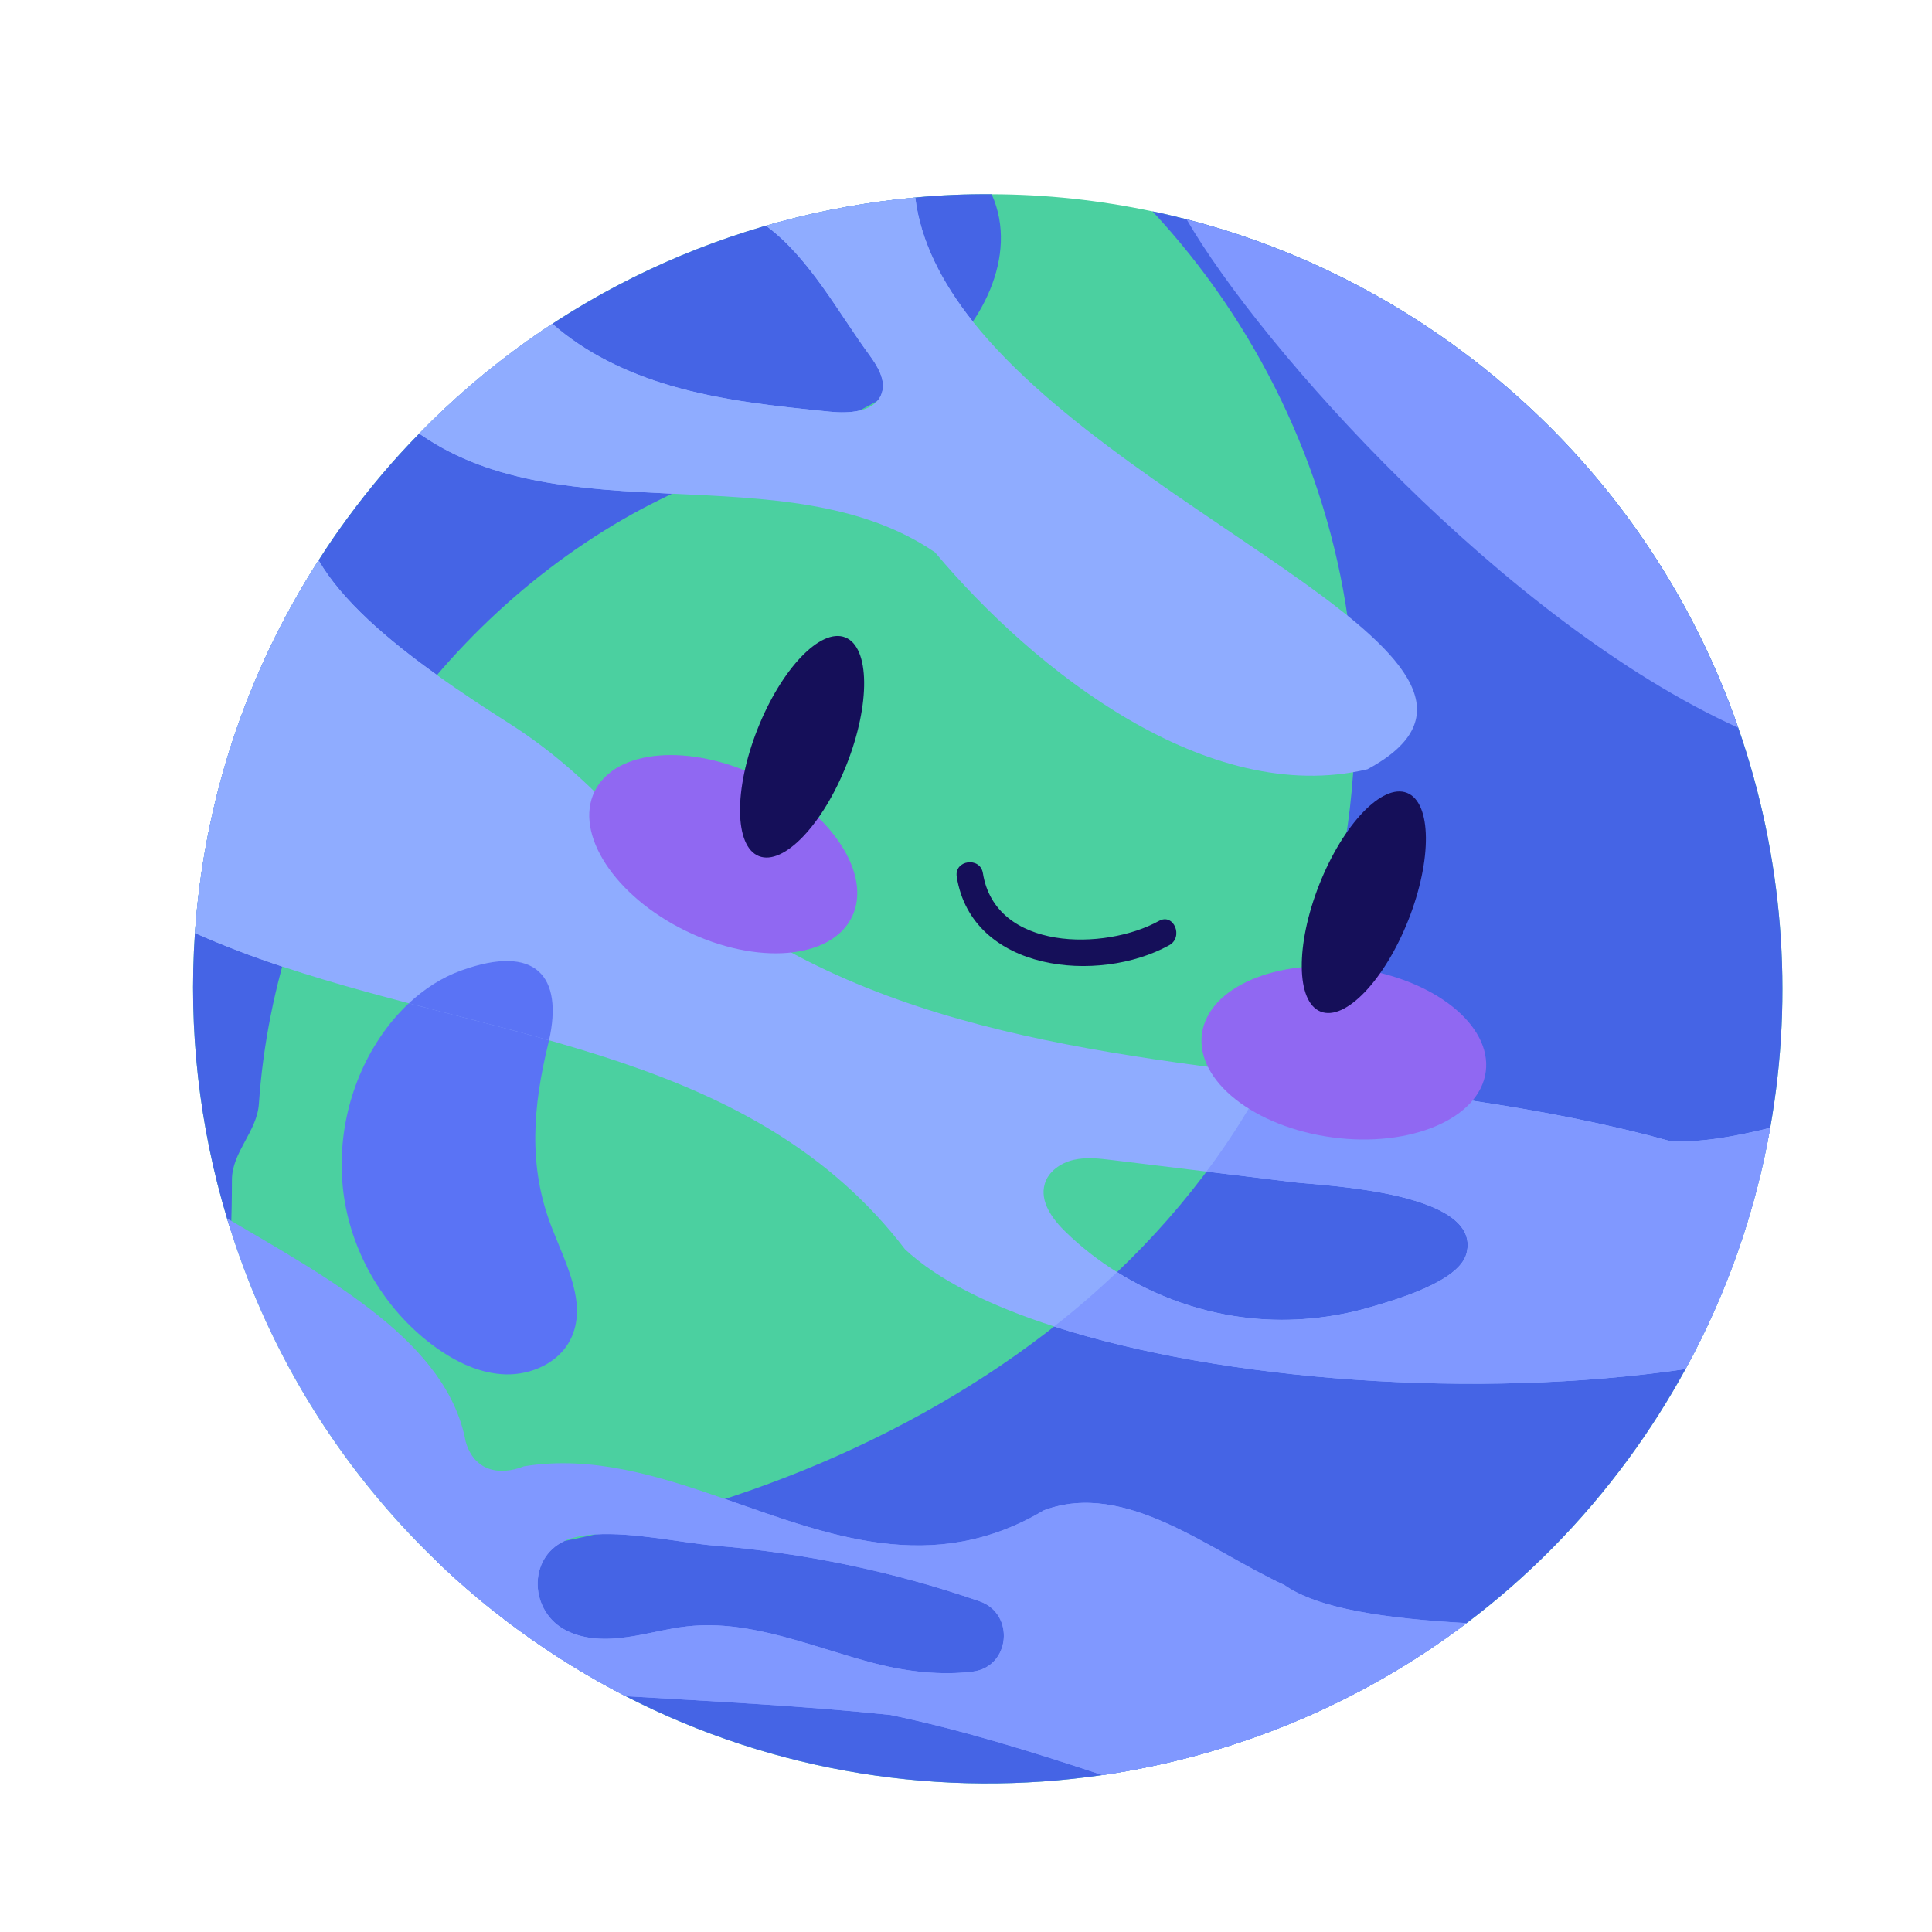
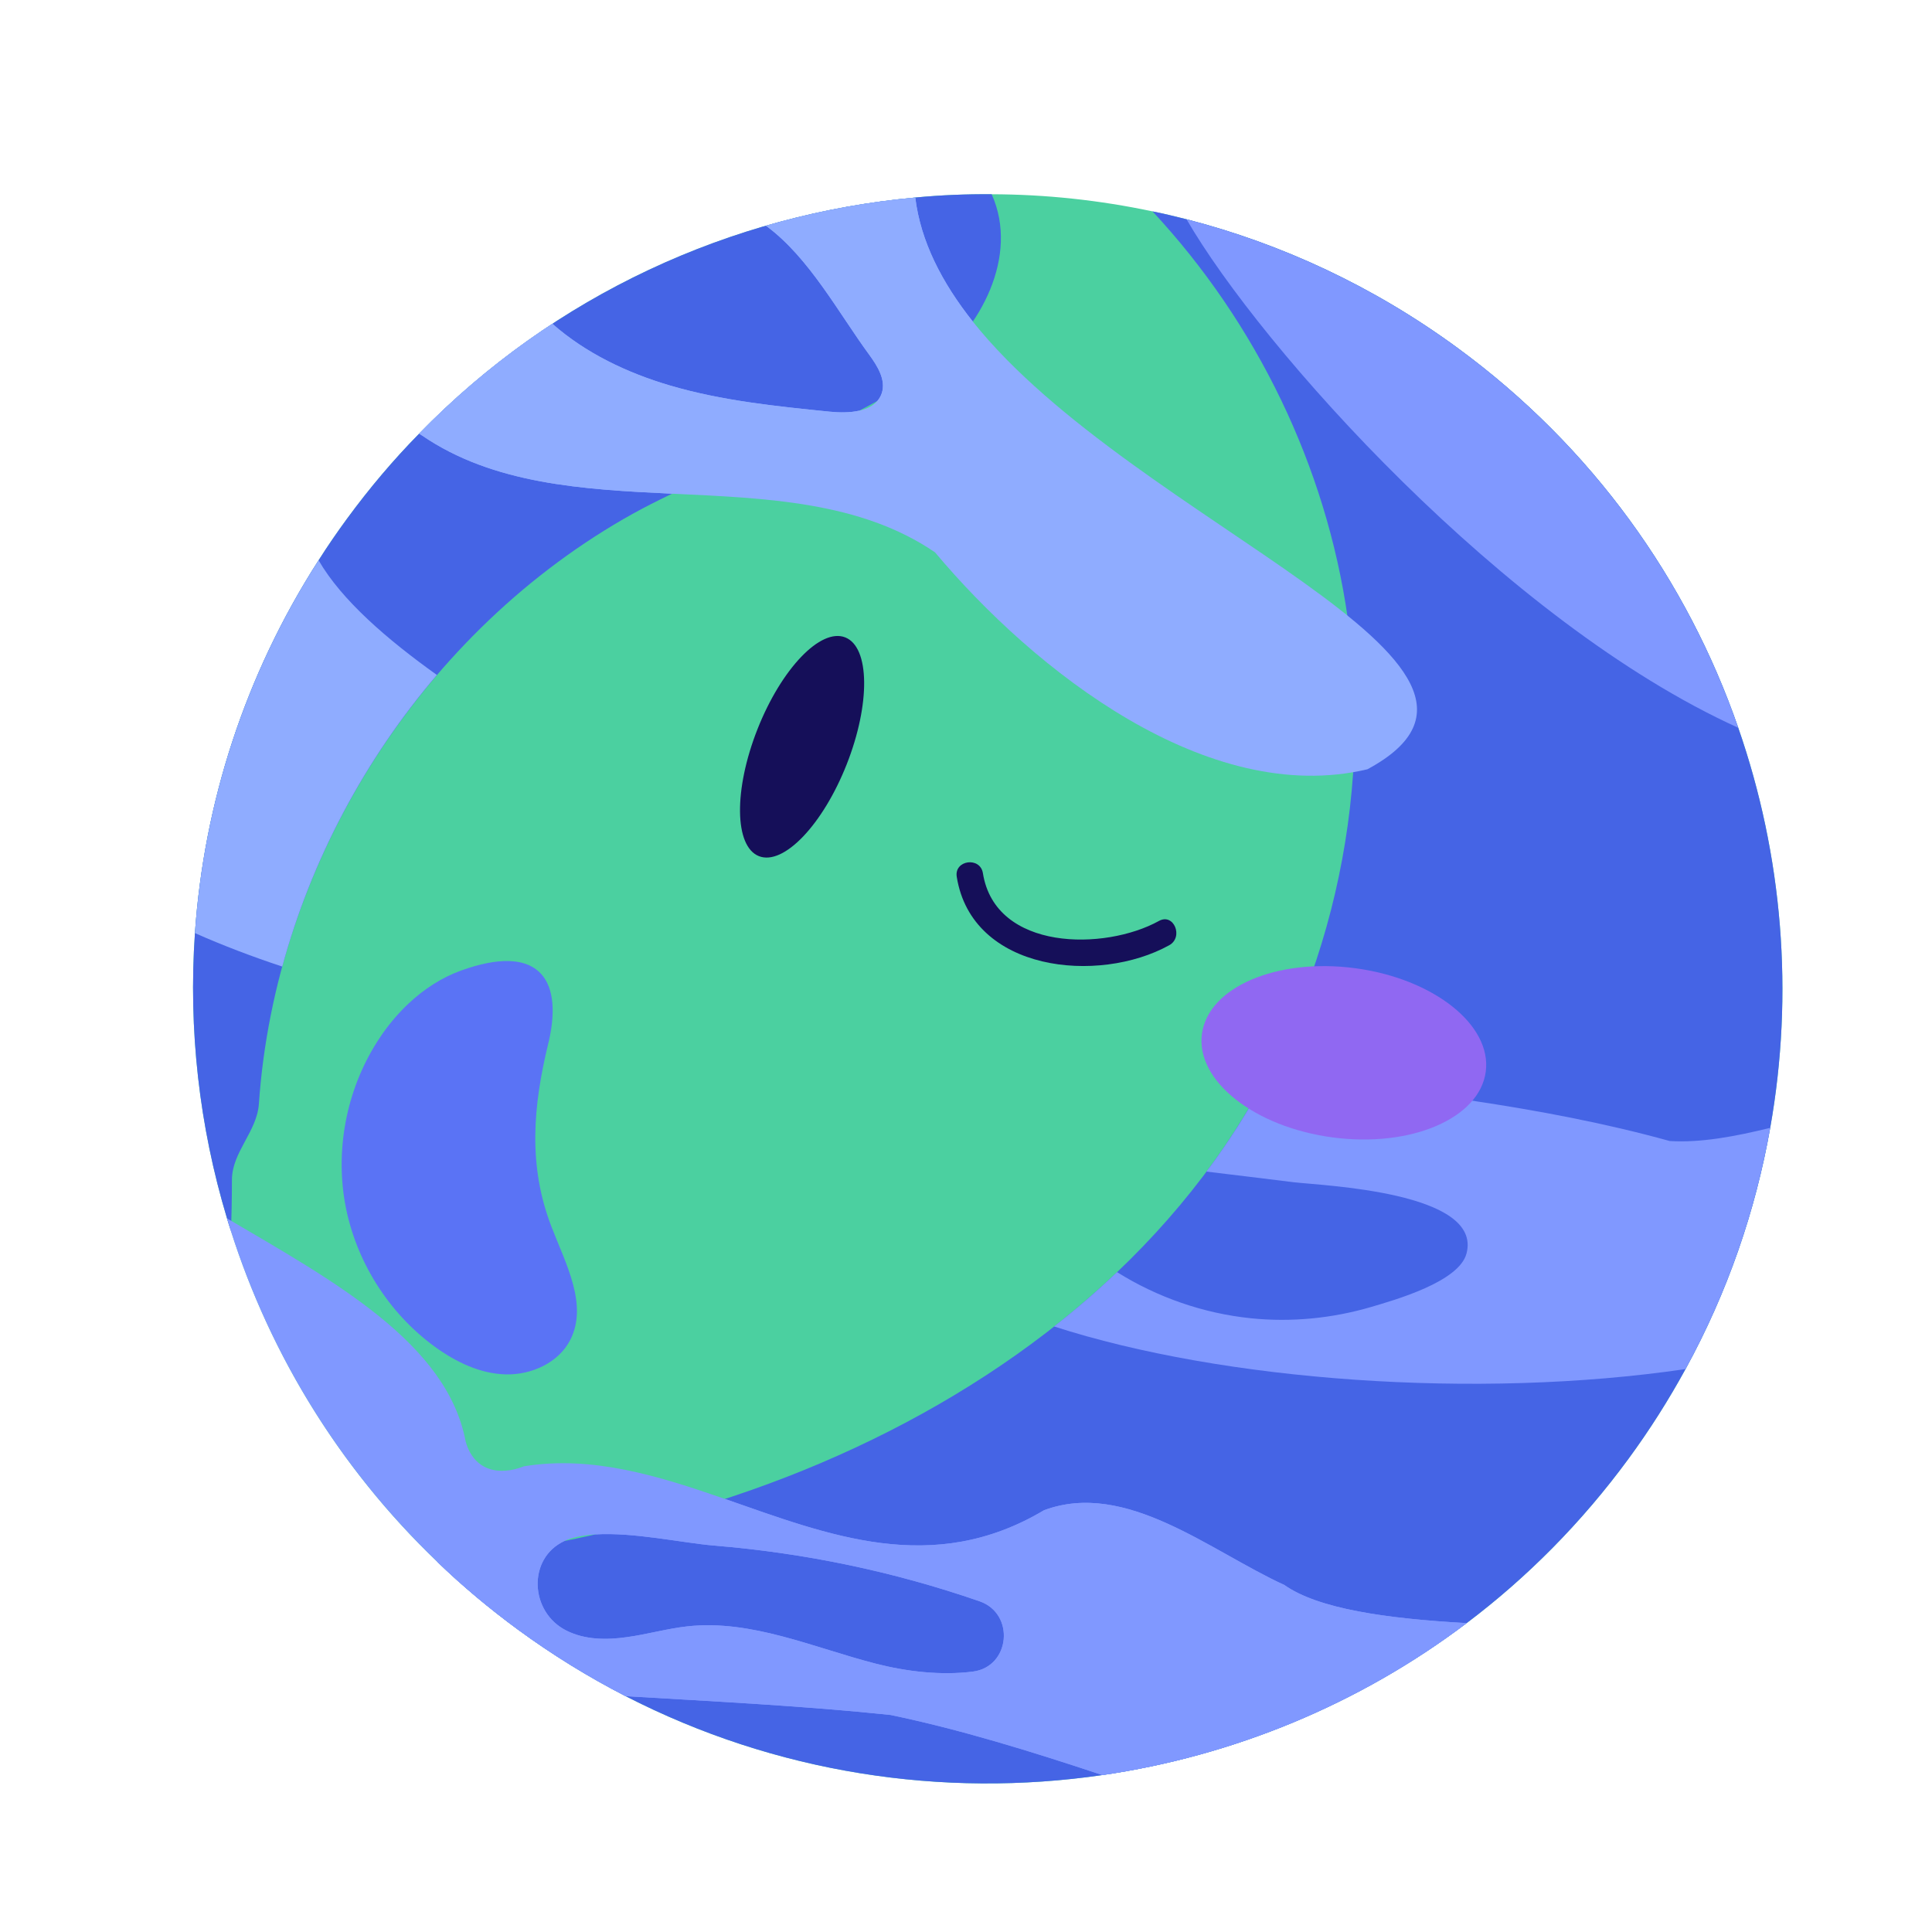
<svg xmlns="http://www.w3.org/2000/svg" id="Capa_1" data-name="Capa 1" viewBox="0 0 1080 1080">
  <defs>
    <style>
      .cls-1 {
        fill: #150f59;
      }

      .cls-2 {
        fill: #4bd0a0;
      }

      .cls-3 {
        fill: #5a73f5;
      }

      .cls-4 {
        fill: #8facff;
      }

      .cls-5 {
        fill: #9068f2;
      }

      .cls-6 {
        fill: #8098ff;
      }

      .cls-7 {
        fill: #4564e5;
      }
    </style>
  </defs>
  <path class="cls-2" d="M194,289.95c-5.61,7.65-10.94,15.41-15.91,23.26-41.43,64.5-64.13,136.24-69.12,208.4-3.7,53.87,2.39,107.88,17.93,159.46.71,2.31,1.39,4.67,2.2,6.96,21.88,68.8,60.7,132.74,115.41,185.08,13.94,13.43,28.93,26.03,44.92,37.76,19.41,14.24,39.61,26.65,60.32,37.3,83.93,43.13,177.21,57.11,266.49,44.11,72.94-10.64,143.26-39.34,203.64-84.96,33.67-25.38,64.26-56.13,90.48-91.88,11.9-16.22,22.48-32.96,31.87-50.13,23.47-42.93,39.14-88.46,47.33-134.84,13.34-75.04,6.98-152.24-17.87-223.66-28.46-82.18-81.37-156.9-156.8-212.23-46.92-34.42-98.45-58.32-151.59-72-6.31-1.6-12.67-3.14-19.03-4.42-29.7-6.28-59.85-9.51-89.93-9.57-14.26-.12-28.5.47-42.69,1.83-102.74,9.37-201.91,54.42-277.36,132.01-14.36,14.59-27.8,30.49-40.29,47.52Z" />
  <path class="cls-7" d="M244.51,873.11c13.94,13.43,28.93,26.03,44.92,37.76,19.41,14.24,39.61,26.65,60.32,37.3,83.93,43.13,177.21,57.11,266.49,44.11,72.94-10.64,143.26-39.34,203.64-84.96,33.67-25.38,64.26-56.13,90.48-91.88,11.9-16.22,22.48-32.96,31.87-50.13,23.47-42.93,39.14-88.46,47.33-134.84,13.34-75.04,6.98-152.24-17.87-223.66-28.46-82.18-81.37-156.9-156.8-212.23-46.92-34.42-98.45-58.32-151.59-72-6.31-1.6-12.67-3.14-19.03-4.42,58.11,62.41,97.09,142.77,109.09,227.22,14.56,102.46-10.45,209.92-68.76,295.36-62.47,91.48-159.88,155.28-264.32,192.09-56.85,20.04-115.93,32.57-175.76,40.27Z" />
  <path class="cls-7" d="M194,289.95c-5.61,7.65-10.94,15.41-15.91,23.26-41.43,64.5-64.13,136.24-69.12,208.4-3.7,53.87,2.39,107.88,17.93,159.46.71,2.31,1.39,4.67,2.2,6.96.35-8.12.53-17.61.55-28.56.08-15.53,14.01-26.88,15.07-42.41,9.16-133.35,88.03-259.93,203.68-326.84,54.37-31.48,121.48-47.3,171.68-85.23,27.71-21.02,49.88-61.69,34.27-96.4-14.26-.12-28.5.47-42.69,1.83-102.74,9.37-201.91,54.42-277.36,132.01-14.36,14.59-27.8,30.49-40.29,47.52Z" />
  <path class="cls-3" d="M212.53,579.76c-18.08,26.83-25.29,60.84-19.67,92.76,5.67,31.87,24.07,61.32,50.28,80.37,11.63,8.44,25.23,15.04,39.58,15.4,14.34.36,29.53-6.49,36.05-19.26,10.04-19.63-2.46-42.44-10.41-63.06-13.37-34.49-10.34-67.64-1.89-102.61.17-.59.27-1.22.44-1.81,7.92-35.45-7-54.23-49.17-39.01-10.91,3.94-20.71,10.38-29.21,18.31-6.02,5.65-11.41,12.03-16.01,18.91Z" />
  <path class="cls-6" d="M663.29,122.59c41.23,71.33,178,225.11,308.38,284.23-28.46-82.18-81.37-156.9-156.8-212.23-46.92-34.42-98.45-58.32-151.59-72Z" />
  <path class="cls-6" d="M260.35,805.97c4.66,16.25,18.63,19.19,32.53,13.71,38.16-6.22,75.2,5.35,112.28,18.21,57.99,20.18,115.96,43.55,178.45,6.34,45.8-17.01,92.61,22.67,134.35,41.8,18.79,13.25,56.6,18.8,101.91,21.29-60.37,45.62-130.7,74.31-203.64,84.96-40.03-13.33-79.63-25.54-118.45-33.61-47.65-5.01-97.68-7.5-148.05-10.5-20.7-10.64-40.91-23.06-60.32-37.3-3.59-2.63-7.14-5.33-10.59-8.04-.81-.59-1.52-1.2-2.27-1.76-2.87-2.28-5.68-4.52-8.45-6.82-1.31-1.14-2.71-2.26-4.02-3.39-2.9-2.48-5.74-4.92-8.6-7.47-.13-.19-.36-.36-.54-.48-3.53-3.21-7.01-6.48-10.45-9.8-56.53-54.12-96.15-120.61-117.61-192.04,58.94,34.68,123.2,69.52,133.45,124.89ZM316.72,911.56c10.3,5.15,22.34,5.25,33.71,3.61,11.38-1.54,22.5-4.79,33.92-6.04,35.74-3.9,70.24,11.87,105.02,20.82,17.39,4.47,36.66,6.75,54.55,4.47,20.91-2.75,23.6-32.41,3.62-39.31-47.88-16.59-97.8-27.01-148.34-31.12-17.55-1.47-45.22-7.6-66.44-6.24-5.2.28-10.06,1.08-14.27,2.45-1.03.31-2.05.73-2.95,1.22-20.84,9.58-19.52,39.85,1.18,50.14Z" />
  <path class="cls-6" d="M244.51,873.11c3.44,3.33,6.92,6.59,10.45,9.8.17.13.41.3.54.48,2.86,2.54,5.7,4.98,8.6,7.47,1.31,1.14,2.71,2.26,4.02,3.39,2.77,2.3,5.58,4.54,8.45,6.82.75.55,1.46,1.16,2.27,1.76,3.45,2.71,7,5.4,10.59,8.04,19.41,14.24,39.61,26.65,60.32,37.3,50.37,3,100.4,5.49,148.05,10.5,38.81,8.07,78.41,20.28,118.45,33.61,72.94-10.64,143.26-39.34,203.64-84.96-45.3-2.49-83.11-8.04-101.91-21.29-41.75-19.13-88.55-58.81-134.35-41.8-62.49,37.2-120.46,13.84-178.45-6.34-23.77,7.87-48,14.42-72.4,19.86,21.22-1.36,48.89,4.77,66.44,6.24,50.54,4.11,100.45,14.53,148.34,31.12,19.98,6.9,17.29,36.56-3.62,39.31-17.89,2.29-37.16,0-54.55-4.47-34.78-8.94-69.28-24.71-105.02-20.82-11.42,1.24-22.54,4.49-33.92,6.04-11.36,1.64-23.41,1.54-33.71-3.61-20.7-10.28-22.01-40.56-1.18-50.14-23.47,4.79-47.24,8.65-71.04,11.69Z" />
  <path class="cls-4" d="M234.29,242.43c.56.33,1.07.61,1.59.99,39.81,27.24,89.82,30.24,139.97,32.56,52.45,2.48,105.16,4.35,146.85,32.79,55.45,66.16,152.45,142.48,241.7,121.26,108.42-58.4-130.13-136.71-220.63-250.32-17.27-21.76-29.14-44.81-32.13-69.28-28.28,2.6-56.2,7.87-83.46,15.76l.35.26c23.84,17.67,40.12,48.32,57.35,71.83,4.62,6.33,9.46,14.07,7.05,21.48-.6,1.79-1.5,3.26-2.6,4.51l-.1.02c-2.36,2.73-5.86,4.34-9.83,5.26-5.26,1.22-11.24,1.11-16.56.59-30.02-3.04-60.3-6.1-89.32-14.64-23.96-7.06-47.14-18.09-65.75-34.51-26.61,17.45-51.63,37.95-74.49,61.46Z" />
  <path class="cls-4" d="M485.88,198.27c4.62,6.33,9.46,14.07,7.05,21.48-.6,1.79-1.5,3.26-2.6,4.51,10.36-5.86,20.33-12.17,29.73-19.27,8.84-6.7,17.07-15.37,23.72-25.28-17.27-21.76-29.14-44.81-32.13-69.28-28.28,2.6-56.2,7.87-83.46,15.76l.35.26c23.84,17.67,40.12,48.32,57.35,71.83Z" />
  <path class="cls-4" d="M235.88,243.42c39.81,27.24,89.82,30.24,139.97,32.56,34.1-16.24,70.98-29.1,104.55-46.44-5.26,1.22-11.24,1.11-16.56.59-30.02-3.04-60.3-6.1-89.32-14.64-23.96-7.06-47.14-18.09-65.75-34.51-26.61,17.45-51.63,37.95-74.49,61.46.56.33,1.07.61,1.59.99Z" />
-   <path class="cls-4" d="M244.23,377.32c13.52,9.74,27.52,18.85,40.57,27.17,23.58,14.98,44.54,33.66,63.3,54.37,94.02,104.07,225.13,125.14,360.6,141.74,75.44,9.27,152.26,17.15,224.68,37.22,17.38,1.08,36.52-2.53,56.18-7.35-8.19,46.39-23.86,91.92-47.33,134.84-116.66,17.16-258.64,6.65-353.01-23.82-36.06-11.57-65.13-26.12-83.31-43.12-83.79-109.4-223.33-116.43-348.1-158.06-16.57-5.47-32.89-11.65-48.82-18.71,5-72.16,27.69-143.9,69.12-208.4,12.95,22.42,38.59,44.44,66.13,64.11ZM584.01,661.86c-2.9,9.9,4.38,19.78,11.85,26.96,8.7,8.43,18.27,15.9,28.56,22.29,22.52,14.12,48.37,23.1,74.89,25.8,22.46,2.31,45.39.06,67.08-6.3,13.32-3.95,49.24-14.04,53.38-29.89,9.18-34.61-80.77-37.96-96.74-39.87-16.19-1.98-32.43-4.01-48.66-5.94-17.5-2.14-35.03-4.23-52.59-6.41-7.18-.9-14.66-1.76-21.76-.1-7.14,1.71-14.01,6.47-16.02,13.46Z" />
  <path class="cls-6" d="M589.21,741.5c94.37,30.47,236.35,40.98,353.01,23.82,23.47-42.93,39.14-88.46,47.33-134.84-19.66,4.82-38.79,8.43-56.18,7.35-72.42-20.07-149.24-27.95-224.68-37.22-7.22,13.86-15.25,27.22-24.1,40.15-3.27,4.82-6.65,9.55-10.21,14.16,16.23,1.93,32.47,3.95,48.66,5.94,15.97,1.91,105.92,5.26,96.74,39.87-4.14,15.85-40.06,25.95-53.38,29.89-21.69,6.36-44.63,8.61-67.08,6.3-26.53-2.71-52.37-11.69-74.89-25.8-11.21,10.67-22.96,20.85-35.21,30.39Z" />
  <path class="cls-4" d="M178.09,313.21c-41.43,64.5-64.13,136.24-69.12,208.4,15.94,7.06,32.26,13.24,48.82,18.71,16.25-59.81,46.18-115.91,86.43-163.01-27.54-19.67-53.18-41.68-66.13-64.11Z" />
-   <path class="cls-3" d="M257.75,542.54c42.17-15.22,57.09,3.56,49.17,39.01-25.8-7.34-52.08-13.79-78.38-20.7,8.5-7.94,18.3-14.38,29.21-18.31Z" />
  <path class="cls-1" d="M653.56,528.41c-39.43,21.82-110.27,14.93-118.73-38.28-1.5-9.4,13.13-11.38,14.62-2.01,6.93,43.59,68.16,43.43,98.41,26.69,8.31-4.6,13.93,9.06,5.7,13.61h0Z" />
  <path class="cls-5" d="M671.88,577.99c-3.47,26.12,29.23,52.01,73.05,57.83,43.81,5.82,82.15-10.63,85.62-36.75,3.47-26.12-29.23-52.01-73.05-57.84-43.81-5.82-82.15,10.63-85.62,36.75Z" />
-   <path class="cls-1" d="M737.46,494.52c-13.33,33.77-12.97,65.55.8,70.98,13.77,5.43,35.73-17.54,49.06-51.3,13.33-33.77,12.97-65.55-.8-70.98-13.77-5.43-35.73,17.54-49.06,51.3Z" />
-   <path class="cls-5" d="M332.39,442.4c-11.56,23.68,11.27,58.59,50.98,77.98,39.72,19.39,81.29,15.92,92.85-7.76,11.56-23.68-11.27-58.59-50.98-77.99-39.72-19.39-81.29-15.92-92.85,7.76Z" />
+   <path class="cls-1" d="M737.46,494.52Z" />
  <path class="cls-1" d="M423.44,407.61c-13.33,33.77-12.97,65.54.8,70.98,13.77,5.43,35.73-17.54,49.06-51.3,13.33-33.77,12.97-65.55-.8-70.98-13.77-5.43-35.73,17.54-49.06,51.3Z" />
</svg>